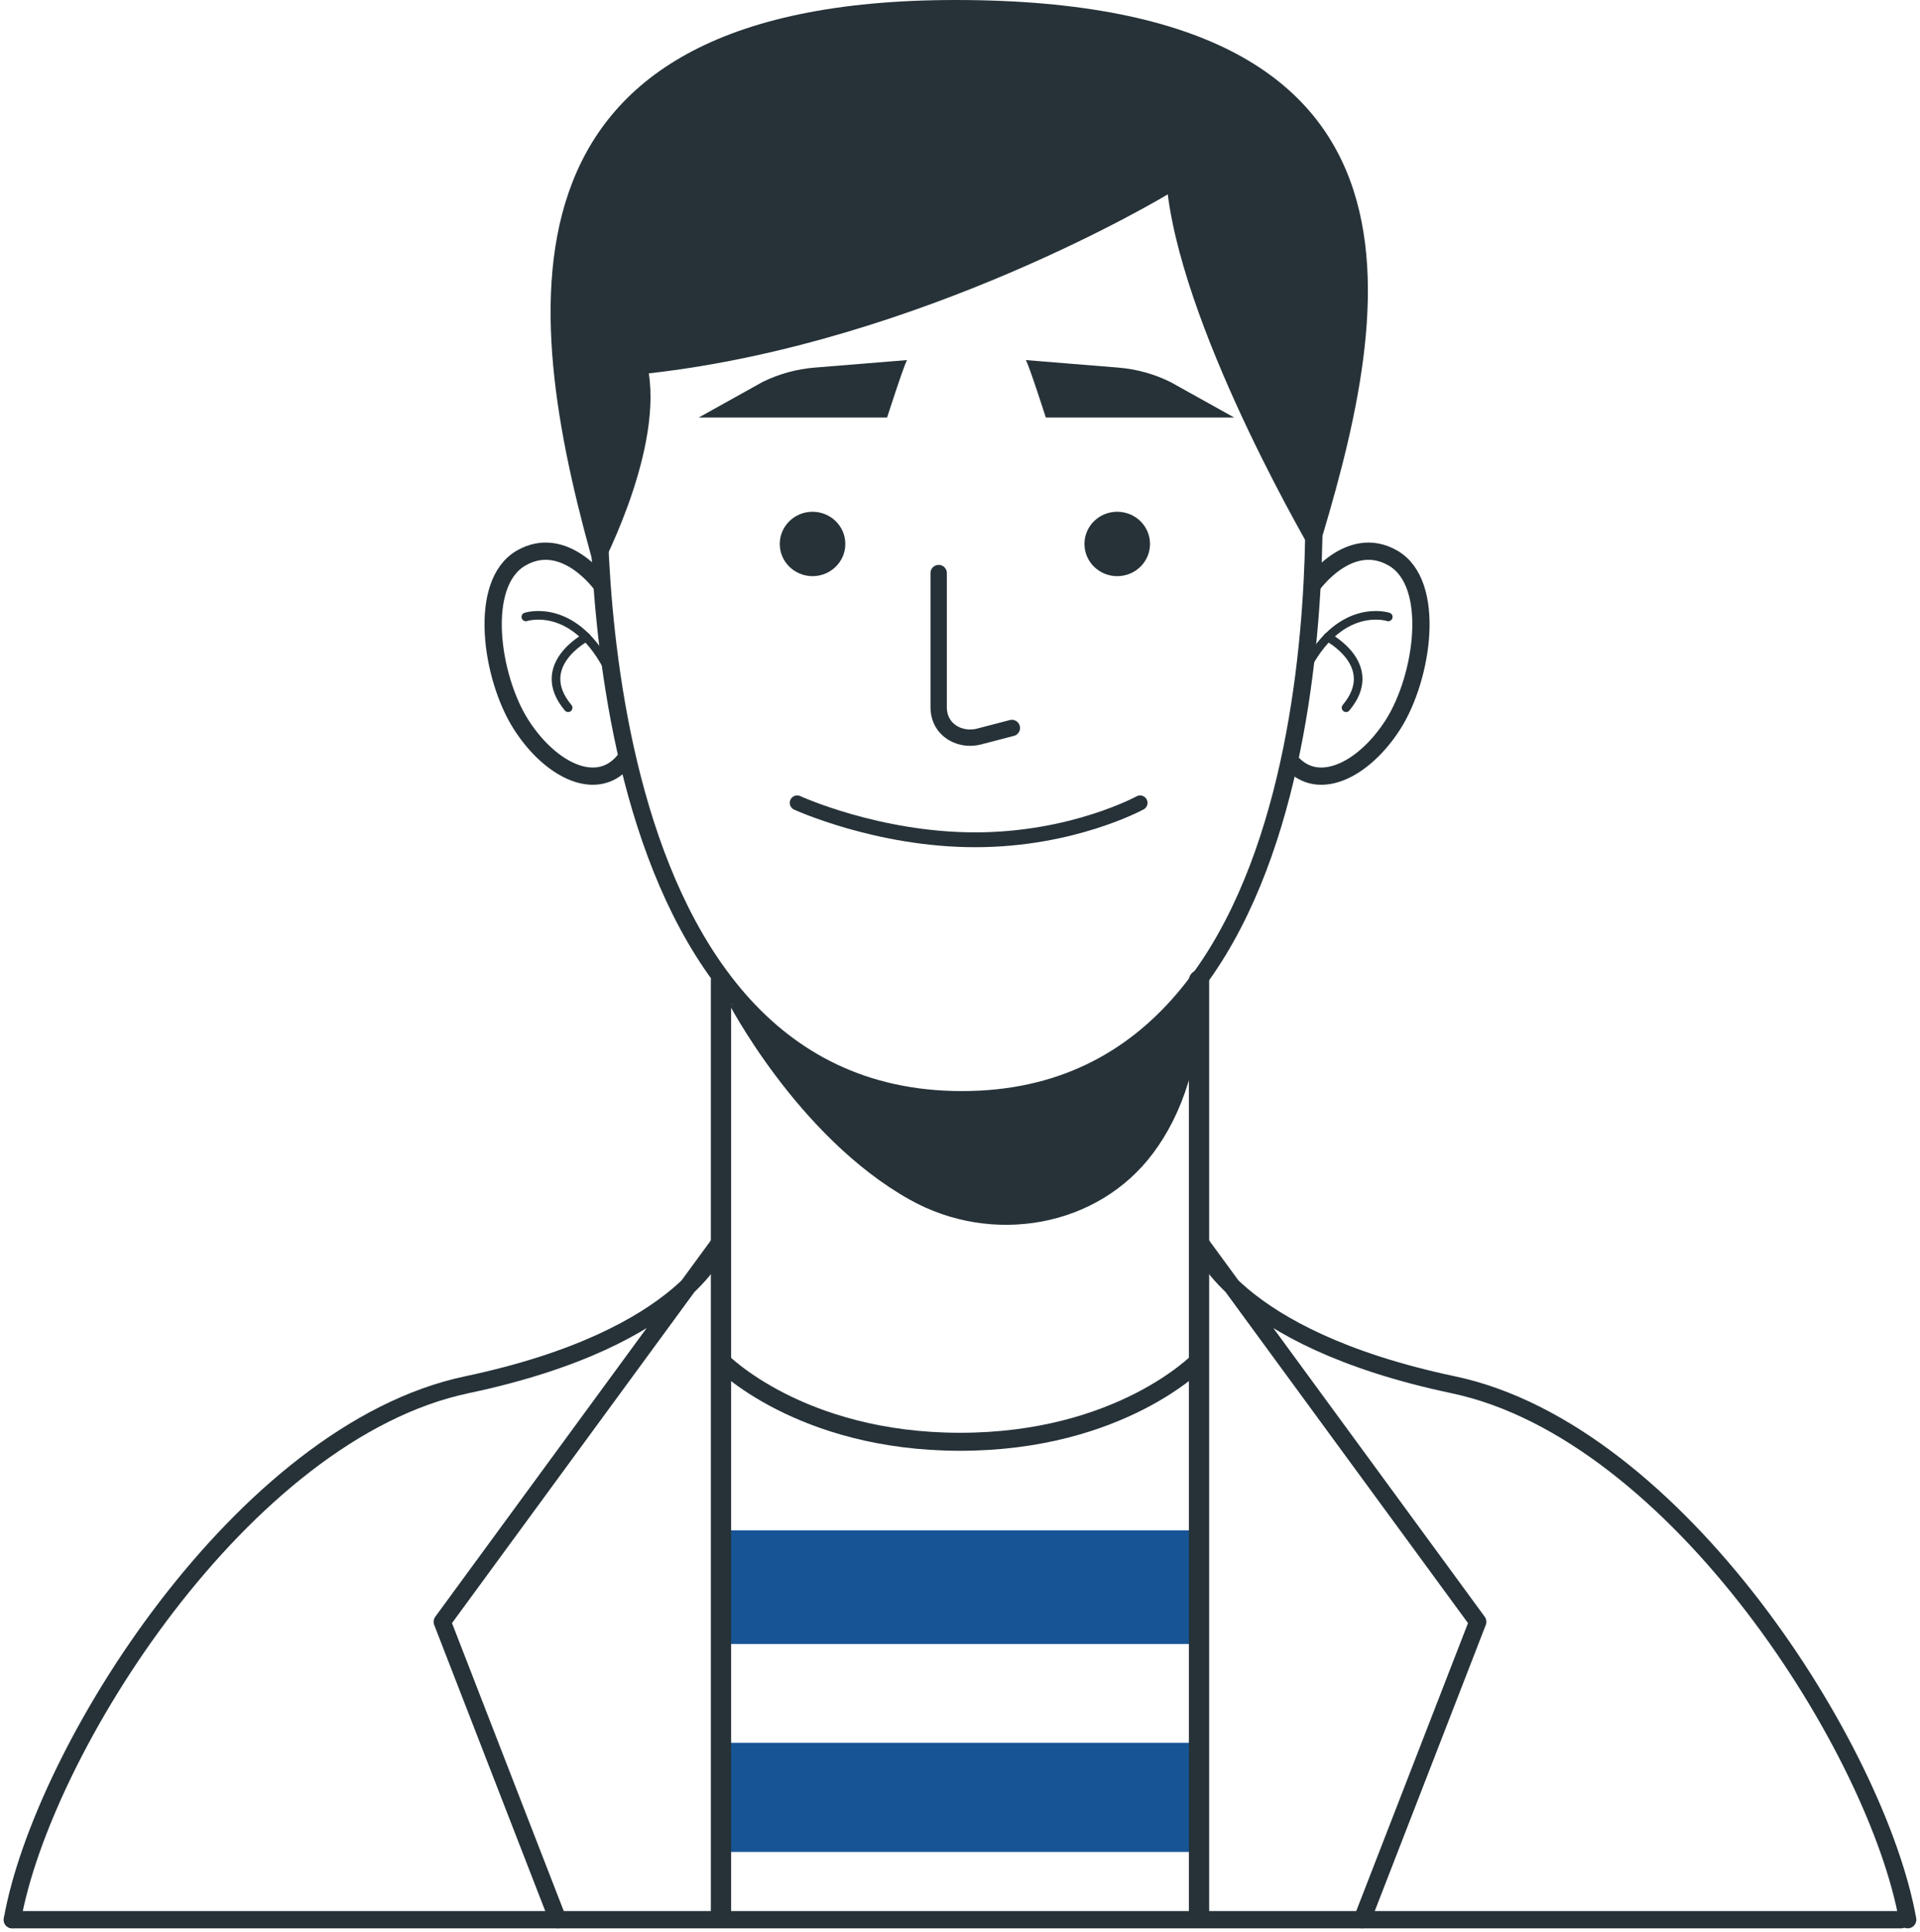
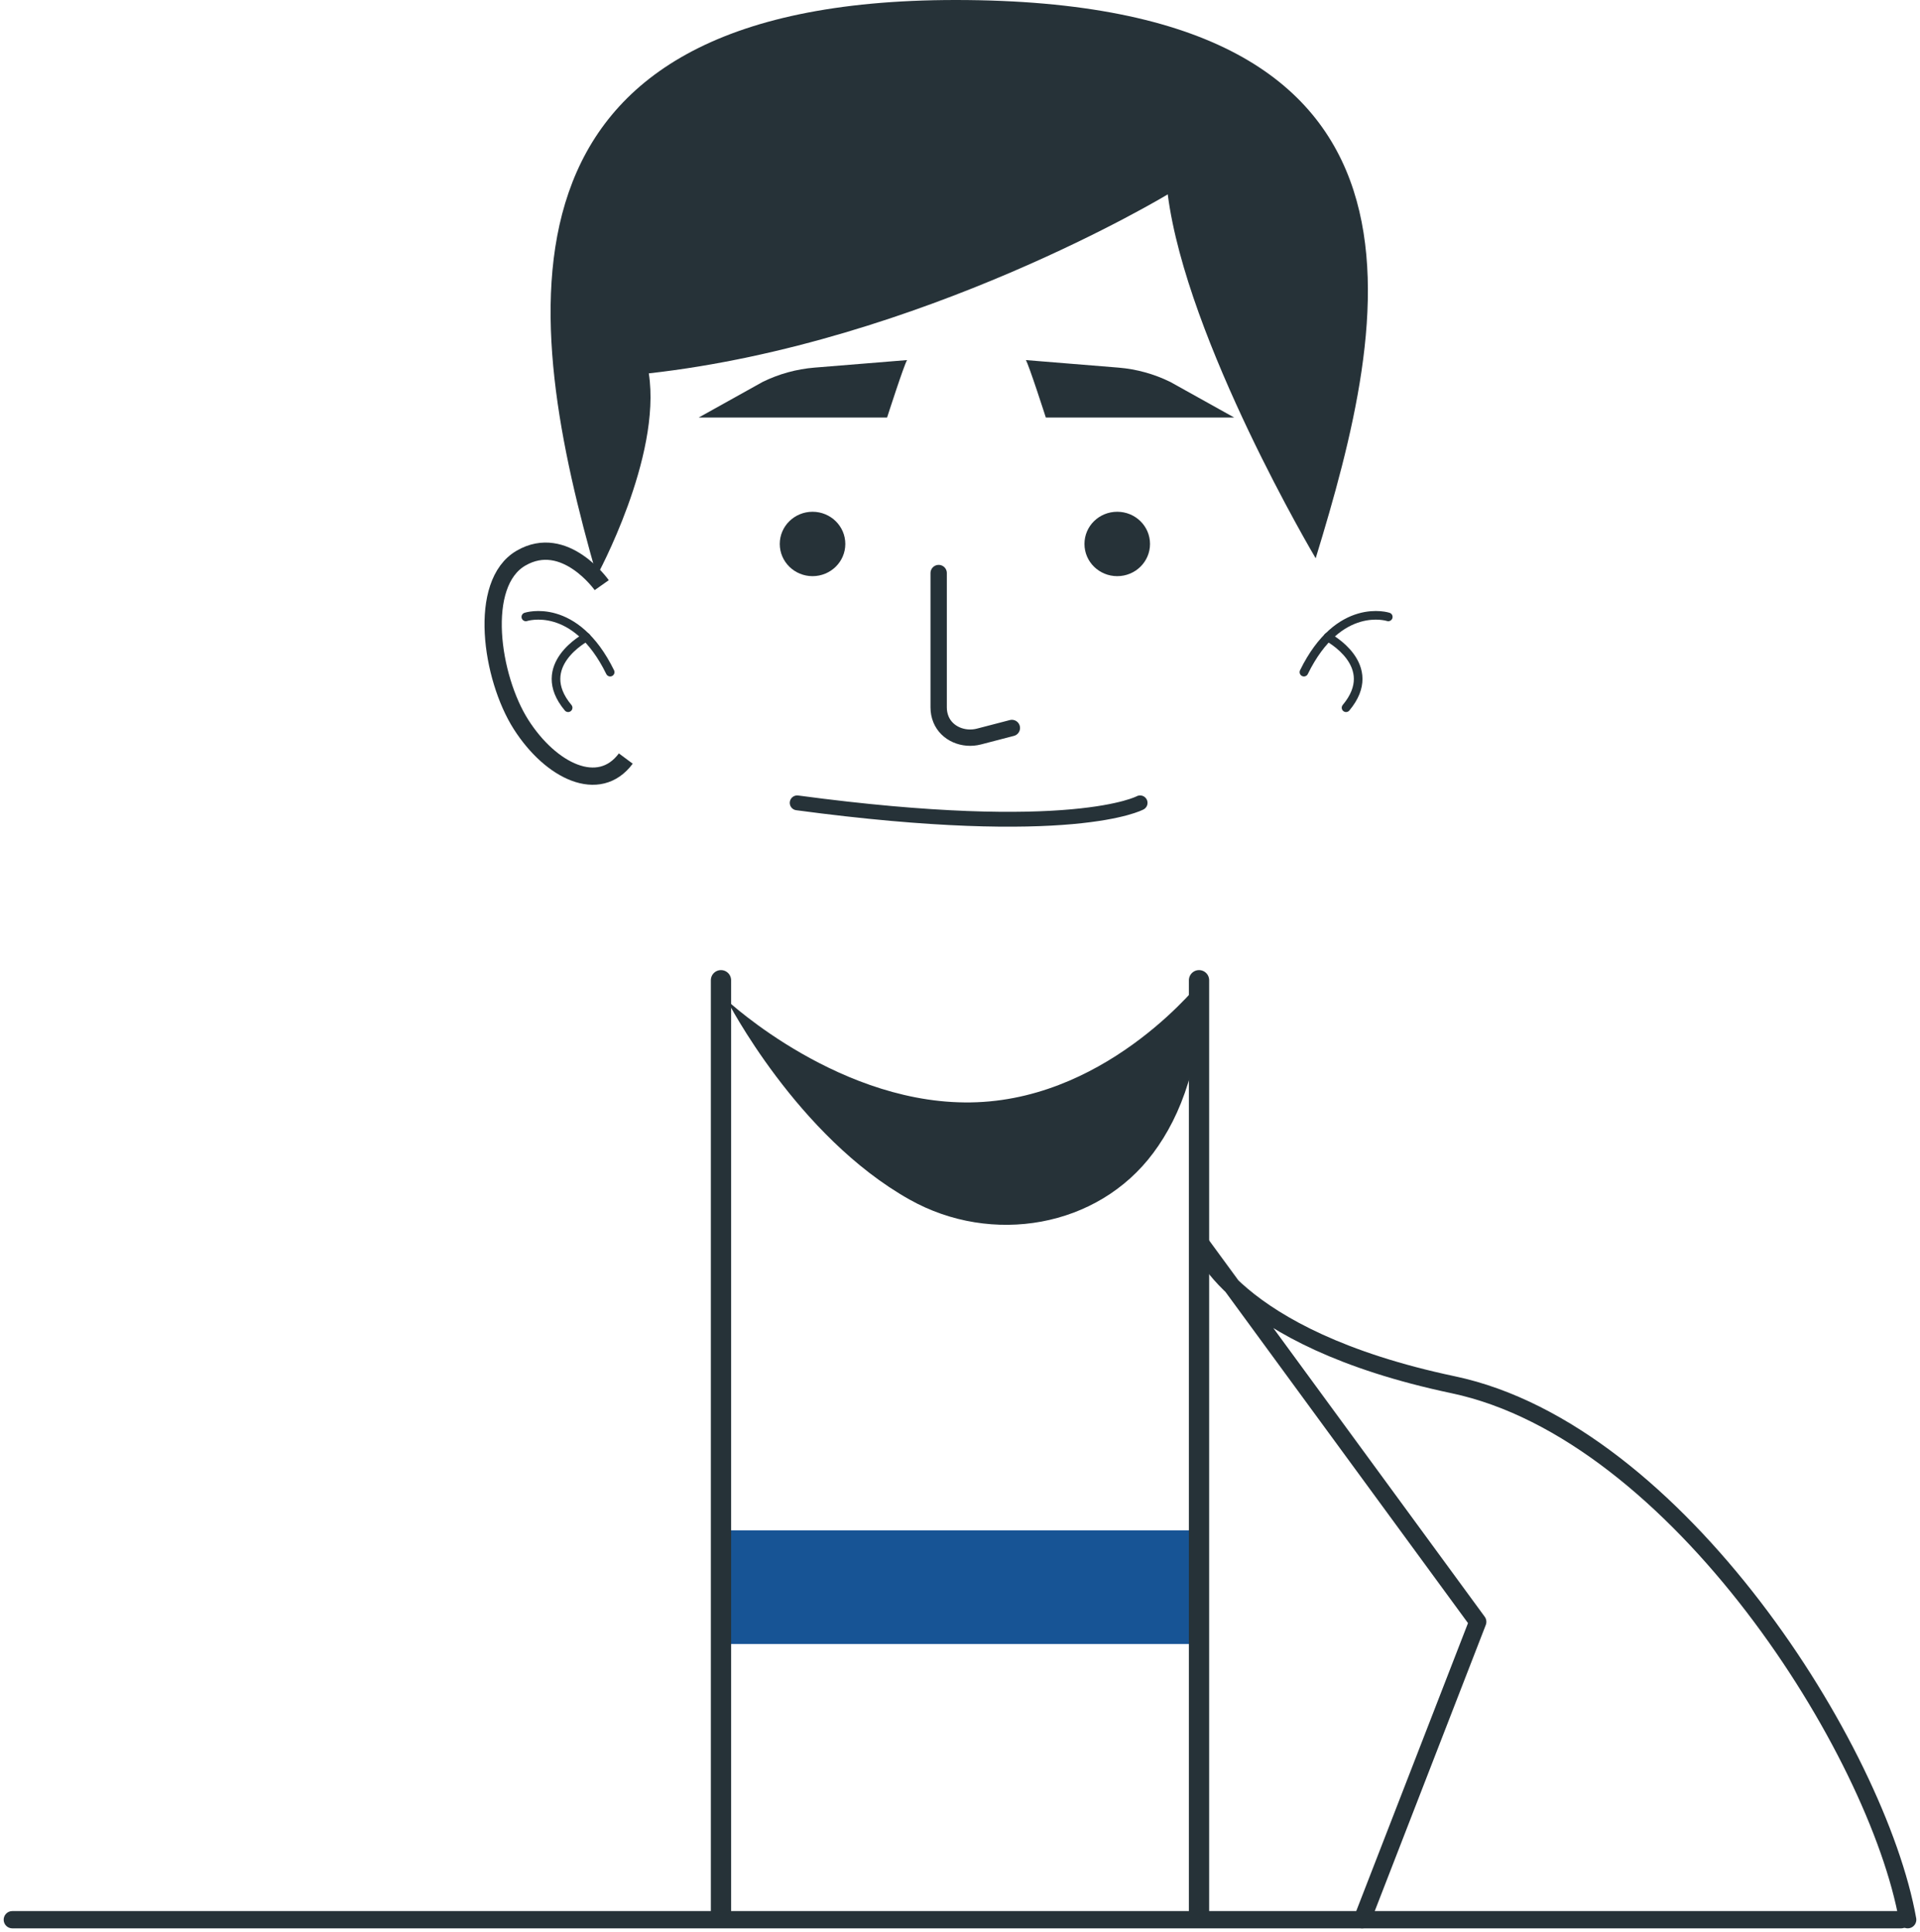
<svg xmlns="http://www.w3.org/2000/svg" width="156" height="157" viewBox="0 0 156 157" fill="none">
-   <path d="M106.643 37.277C106.643 37.277 110.209 89.365 78.159 89.365C46.108 89.365 48.685 37.277 48.685 37.277C48.685 37.277 47.134 6.301 79.234 6.301C109.122 6.301 106.643 37.277 106.643 37.277Z" stroke="#263238" stroke-width="1.402" stroke-miterlimit="10" />
-   <path d="M106.629 47.551C106.629 47.551 109.634 43.29 113.188 45.355C116.743 47.419 115.619 55.052 113.188 58.869C110.758 62.685 106.849 64.57 104.675 61.641" stroke="#263238" stroke-width="1.402" stroke-miterlimit="10" />
  <path d="M112.797 50.131C112.797 50.131 108.79 48.811 105.944 54.62" stroke="#263238" stroke-width="0.701" stroke-miterlimit="10" stroke-linecap="round" stroke-linejoin="round" />
  <path d="M107.888 51.775C107.888 51.775 112.248 54.068 109.366 57.512" stroke="#263238" stroke-width="0.701" stroke-miterlimit="10" stroke-linecap="round" stroke-linejoin="round" />
  <path d="M48.891 47.551C48.891 47.551 45.887 43.29 42.332 45.355C38.778 47.419 39.901 55.052 42.332 58.869C44.763 62.685 48.672 64.57 50.846 61.641" stroke="#263238" stroke-width="1.402" stroke-miterlimit="10" />
  <path d="M42.724 50.131C42.724 50.131 46.73 48.811 49.576 54.62" stroke="#263238" stroke-width="0.701" stroke-miterlimit="10" stroke-linecap="round" stroke-linejoin="round" />
  <path d="M47.638 51.775C47.638 51.775 43.277 54.068 46.16 57.512" stroke="#263238" stroke-width="0.701" stroke-miterlimit="10" stroke-linecap="round" stroke-linejoin="round" />
  <path d="M76.267 46.567V57.489C76.267 57.825 76.328 58.149 76.45 58.449C76.926 59.625 78.294 60.177 79.54 59.853L82.215 59.157" stroke="#263238" stroke-width="1.327" stroke-miterlimit="10" stroke-linecap="round" stroke-linejoin="round" />
  <path d="M73.701 29.261C73.469 29.597 72.076 33.929 72.076 33.929H56.772L61.963 31.037C63.282 30.389 64.711 29.993 66.177 29.873L73.701 29.261Z" fill="#263238" />
  <path d="M83.349 29.261C83.581 29.597 84.973 33.929 84.973 33.929H100.278L95.087 31.037C93.768 30.389 92.338 29.993 90.873 29.873L83.349 29.261Z" fill="#263238" />
  <path d="M66.019 46.82C67.49 46.82 68.682 45.648 68.682 44.203C68.682 42.758 67.49 41.587 66.019 41.587C64.549 41.587 63.356 42.758 63.356 44.203C63.356 45.648 64.549 46.82 66.019 46.82Z" fill="#263238" />
  <path d="M93.439 44.203C93.439 45.644 92.254 46.82 90.776 46.82C89.31 46.82 88.113 45.656 88.113 44.203C88.113 42.751 89.298 41.587 90.776 41.587C92.242 41.587 93.439 42.751 93.439 44.203Z" fill="#263238" />
-   <path d="M64.772 65.242C64.772 65.242 71.306 68.243 79.233 68.243C87.161 68.243 92.633 65.242 92.633 65.242" stroke="#263238" stroke-width="1.207" stroke-miterlimit="10" stroke-linecap="round" stroke-linejoin="round" />
+   <path d="M64.772 65.242C87.161 68.243 92.633 65.242 92.633 65.242" stroke="#263238" stroke-width="1.207" stroke-miterlimit="10" stroke-linecap="round" stroke-linejoin="round" />
  <path d="M77.646 0C38.608 0 42.554 26.104 48.49 46.807C48.49 46.807 53.767 37.158 52.716 30.34C74.897 27.856 94.783 15.854 94.88 15.794C96.407 27.7 106.899 45.367 106.899 45.367C112.799 26.104 118.943 0 77.646 0Z" fill="#263238" />
  <path d="M97.421 124.363H58.579V133.593H97.421V124.363Z" fill="#175495" />
-   <path d="M97.421 141.622H58.579V150.491H97.421V141.622Z" fill="#175495" />
-   <path d="M45.326 156L35.933 131.792L58.579 100.863C58.579 100.863 56.136 108.688 37.924 112.529C19.713 116.37 3.443 142.257 1 156" stroke="#263238" stroke-width="1.402" stroke-miterlimit="10" stroke-linecap="round" stroke-linejoin="round" />
  <path d="M58.579 155.64V79.656" stroke="#263238" stroke-width="1.646" stroke-miterlimit="10" stroke-linecap="round" stroke-linejoin="round" />
  <path d="M110.674 156L120.067 131.792L97.421 100.863C97.421 100.863 99.864 108.688 118.076 112.529C136.287 116.37 152.557 142.257 155 156" stroke="#263238" stroke-width="1.402" stroke-miterlimit="10" stroke-linecap="round" stroke-linejoin="round" />
  <path d="M97.421 155.64V79.656" stroke="#263238" stroke-width="1.646" stroke-miterlimit="10" stroke-linecap="round" stroke-linejoin="round" />
-   <path d="M58.579 110.573C58.579 110.573 64.967 117.162 78.012 117.162C91.057 117.162 97.409 110.573 97.409 110.573" stroke="#263238" stroke-width="1.463" stroke-miterlimit="10" stroke-linecap="round" stroke-linejoin="round" />
  <path d="M59.08 81.299C59.08 81.299 64.748 92.353 73.921 97.49C80.578 101.222 89.189 99.77 93.708 93.685C95.968 90.649 97.678 86.184 97.678 79.619C97.678 79.619 90.337 89.125 79.393 89.569C68.436 90.025 59.08 81.299 59.08 81.299Z" fill="#263238" />
  <path d="M154.475 156H1" stroke="#263238" stroke-width="1.402" stroke-miterlimit="10" stroke-linecap="round" stroke-linejoin="round" />
</svg>